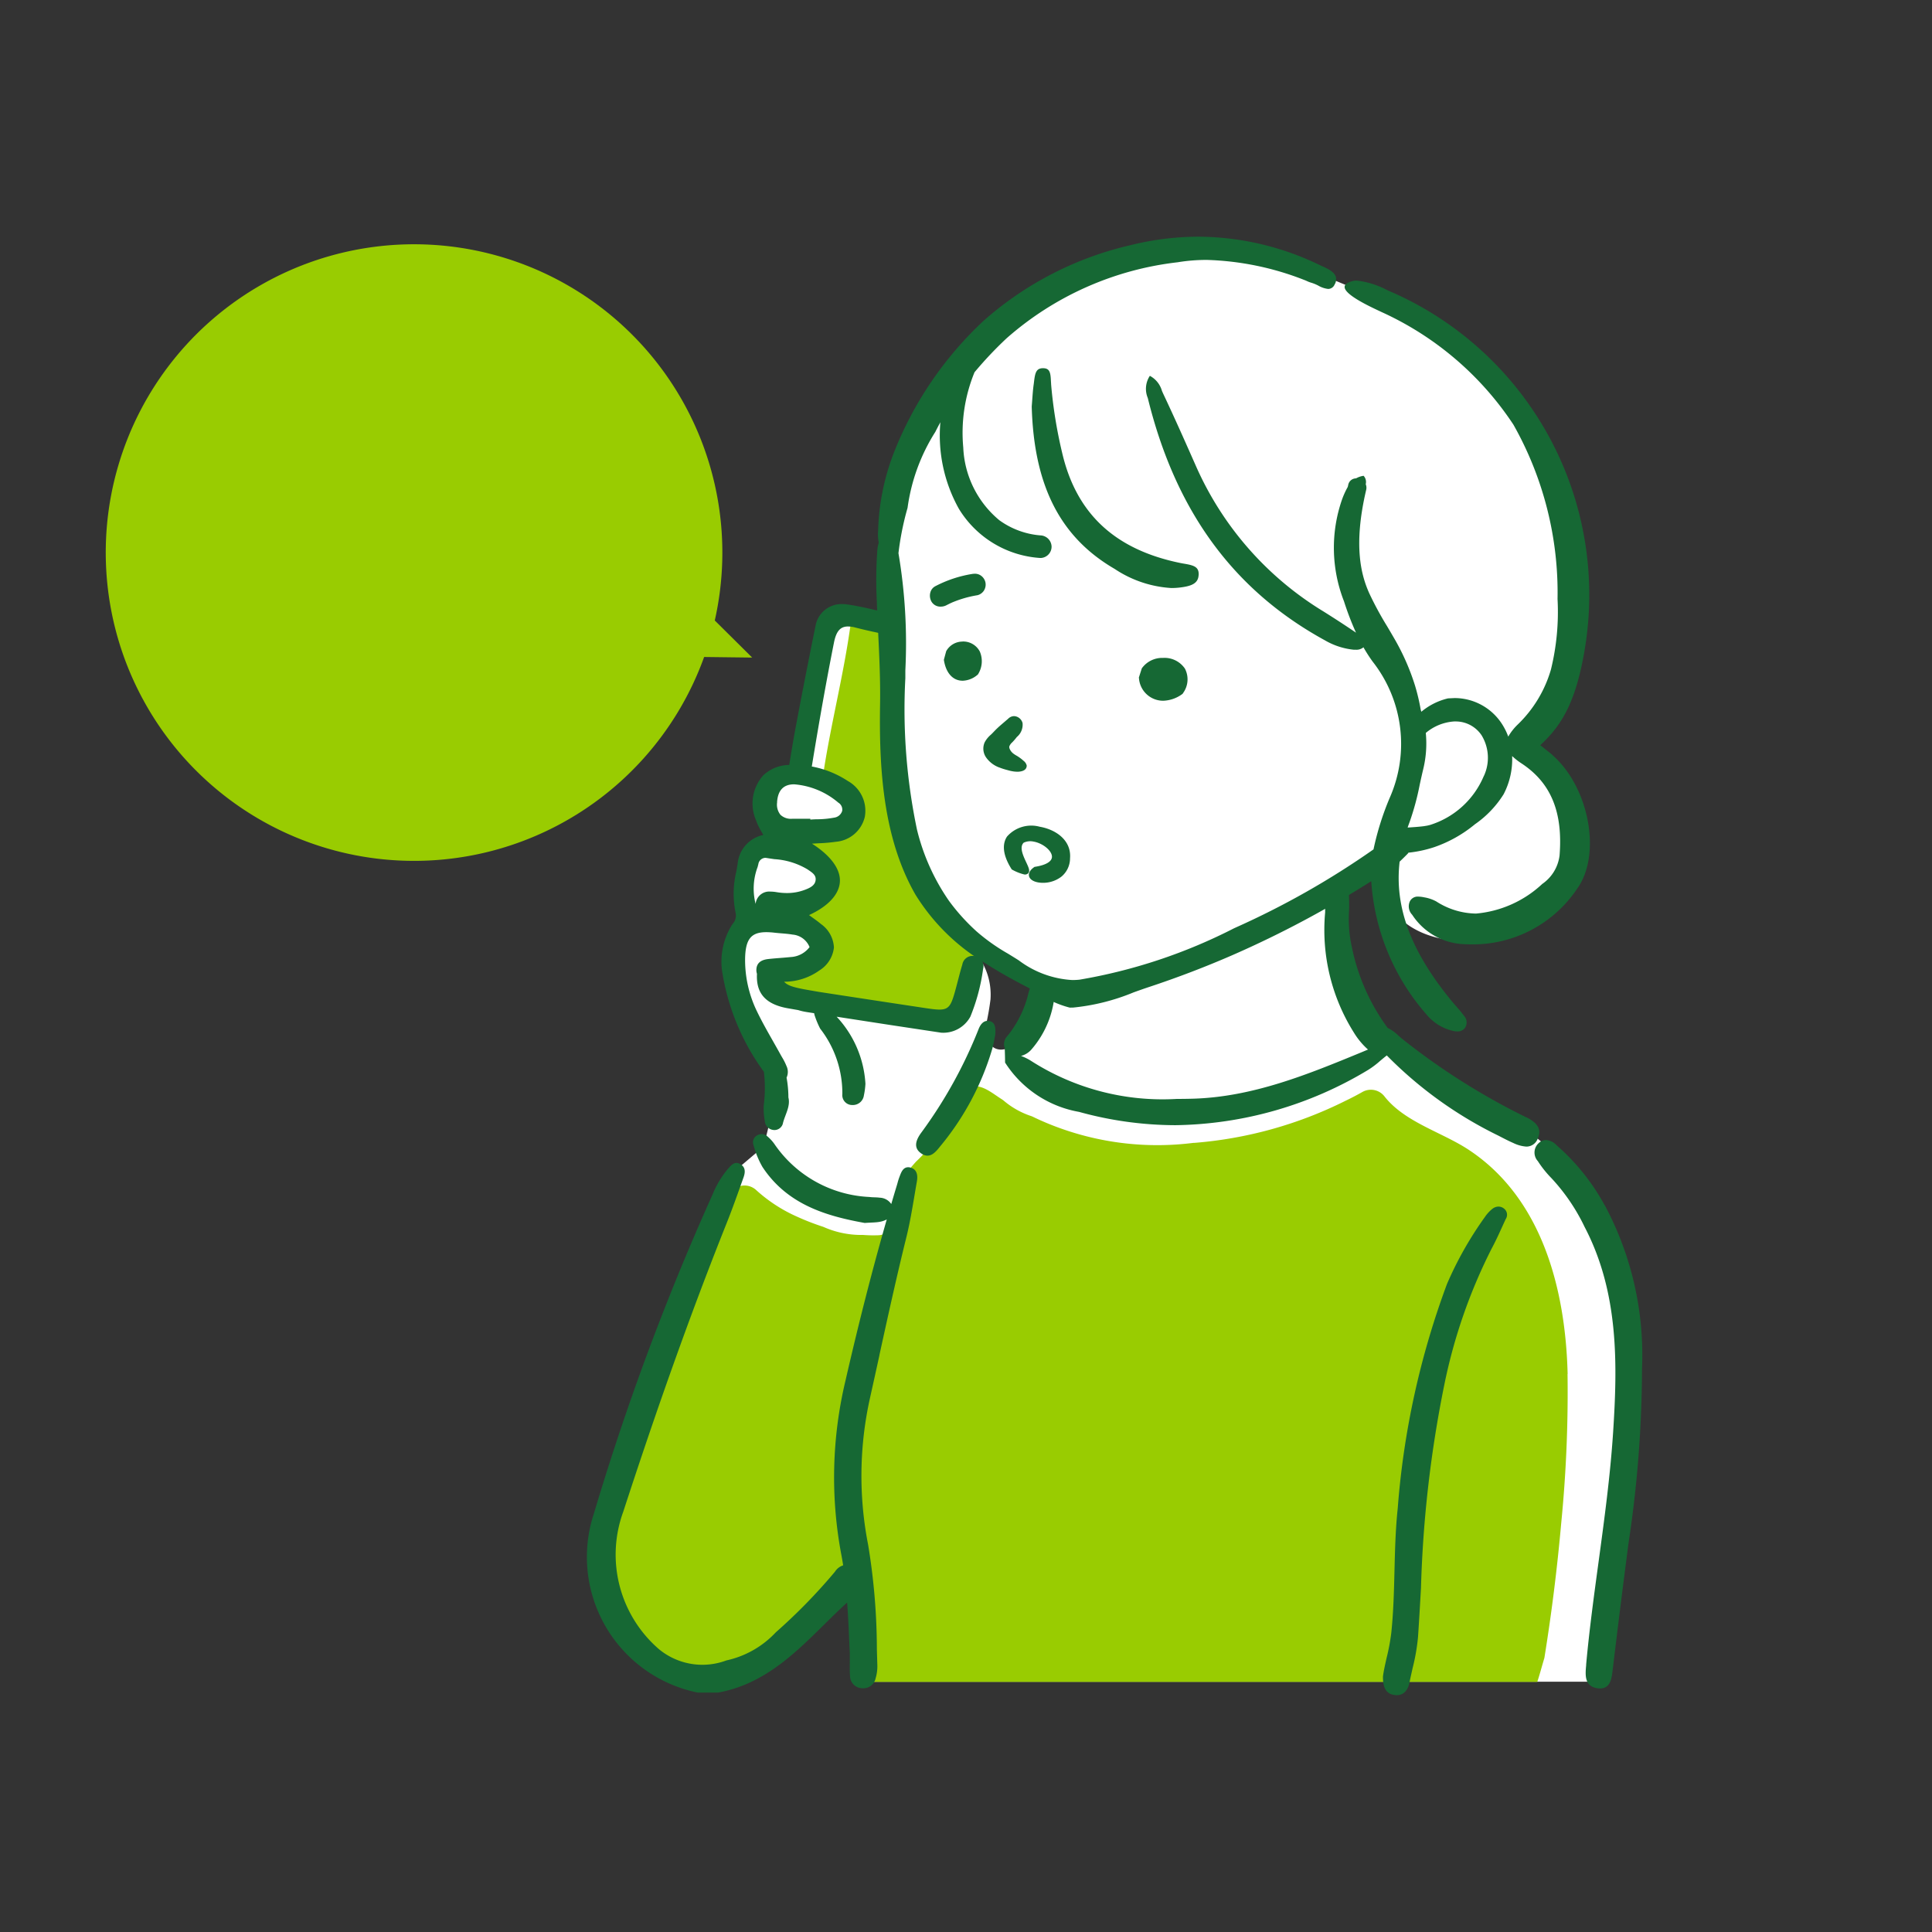
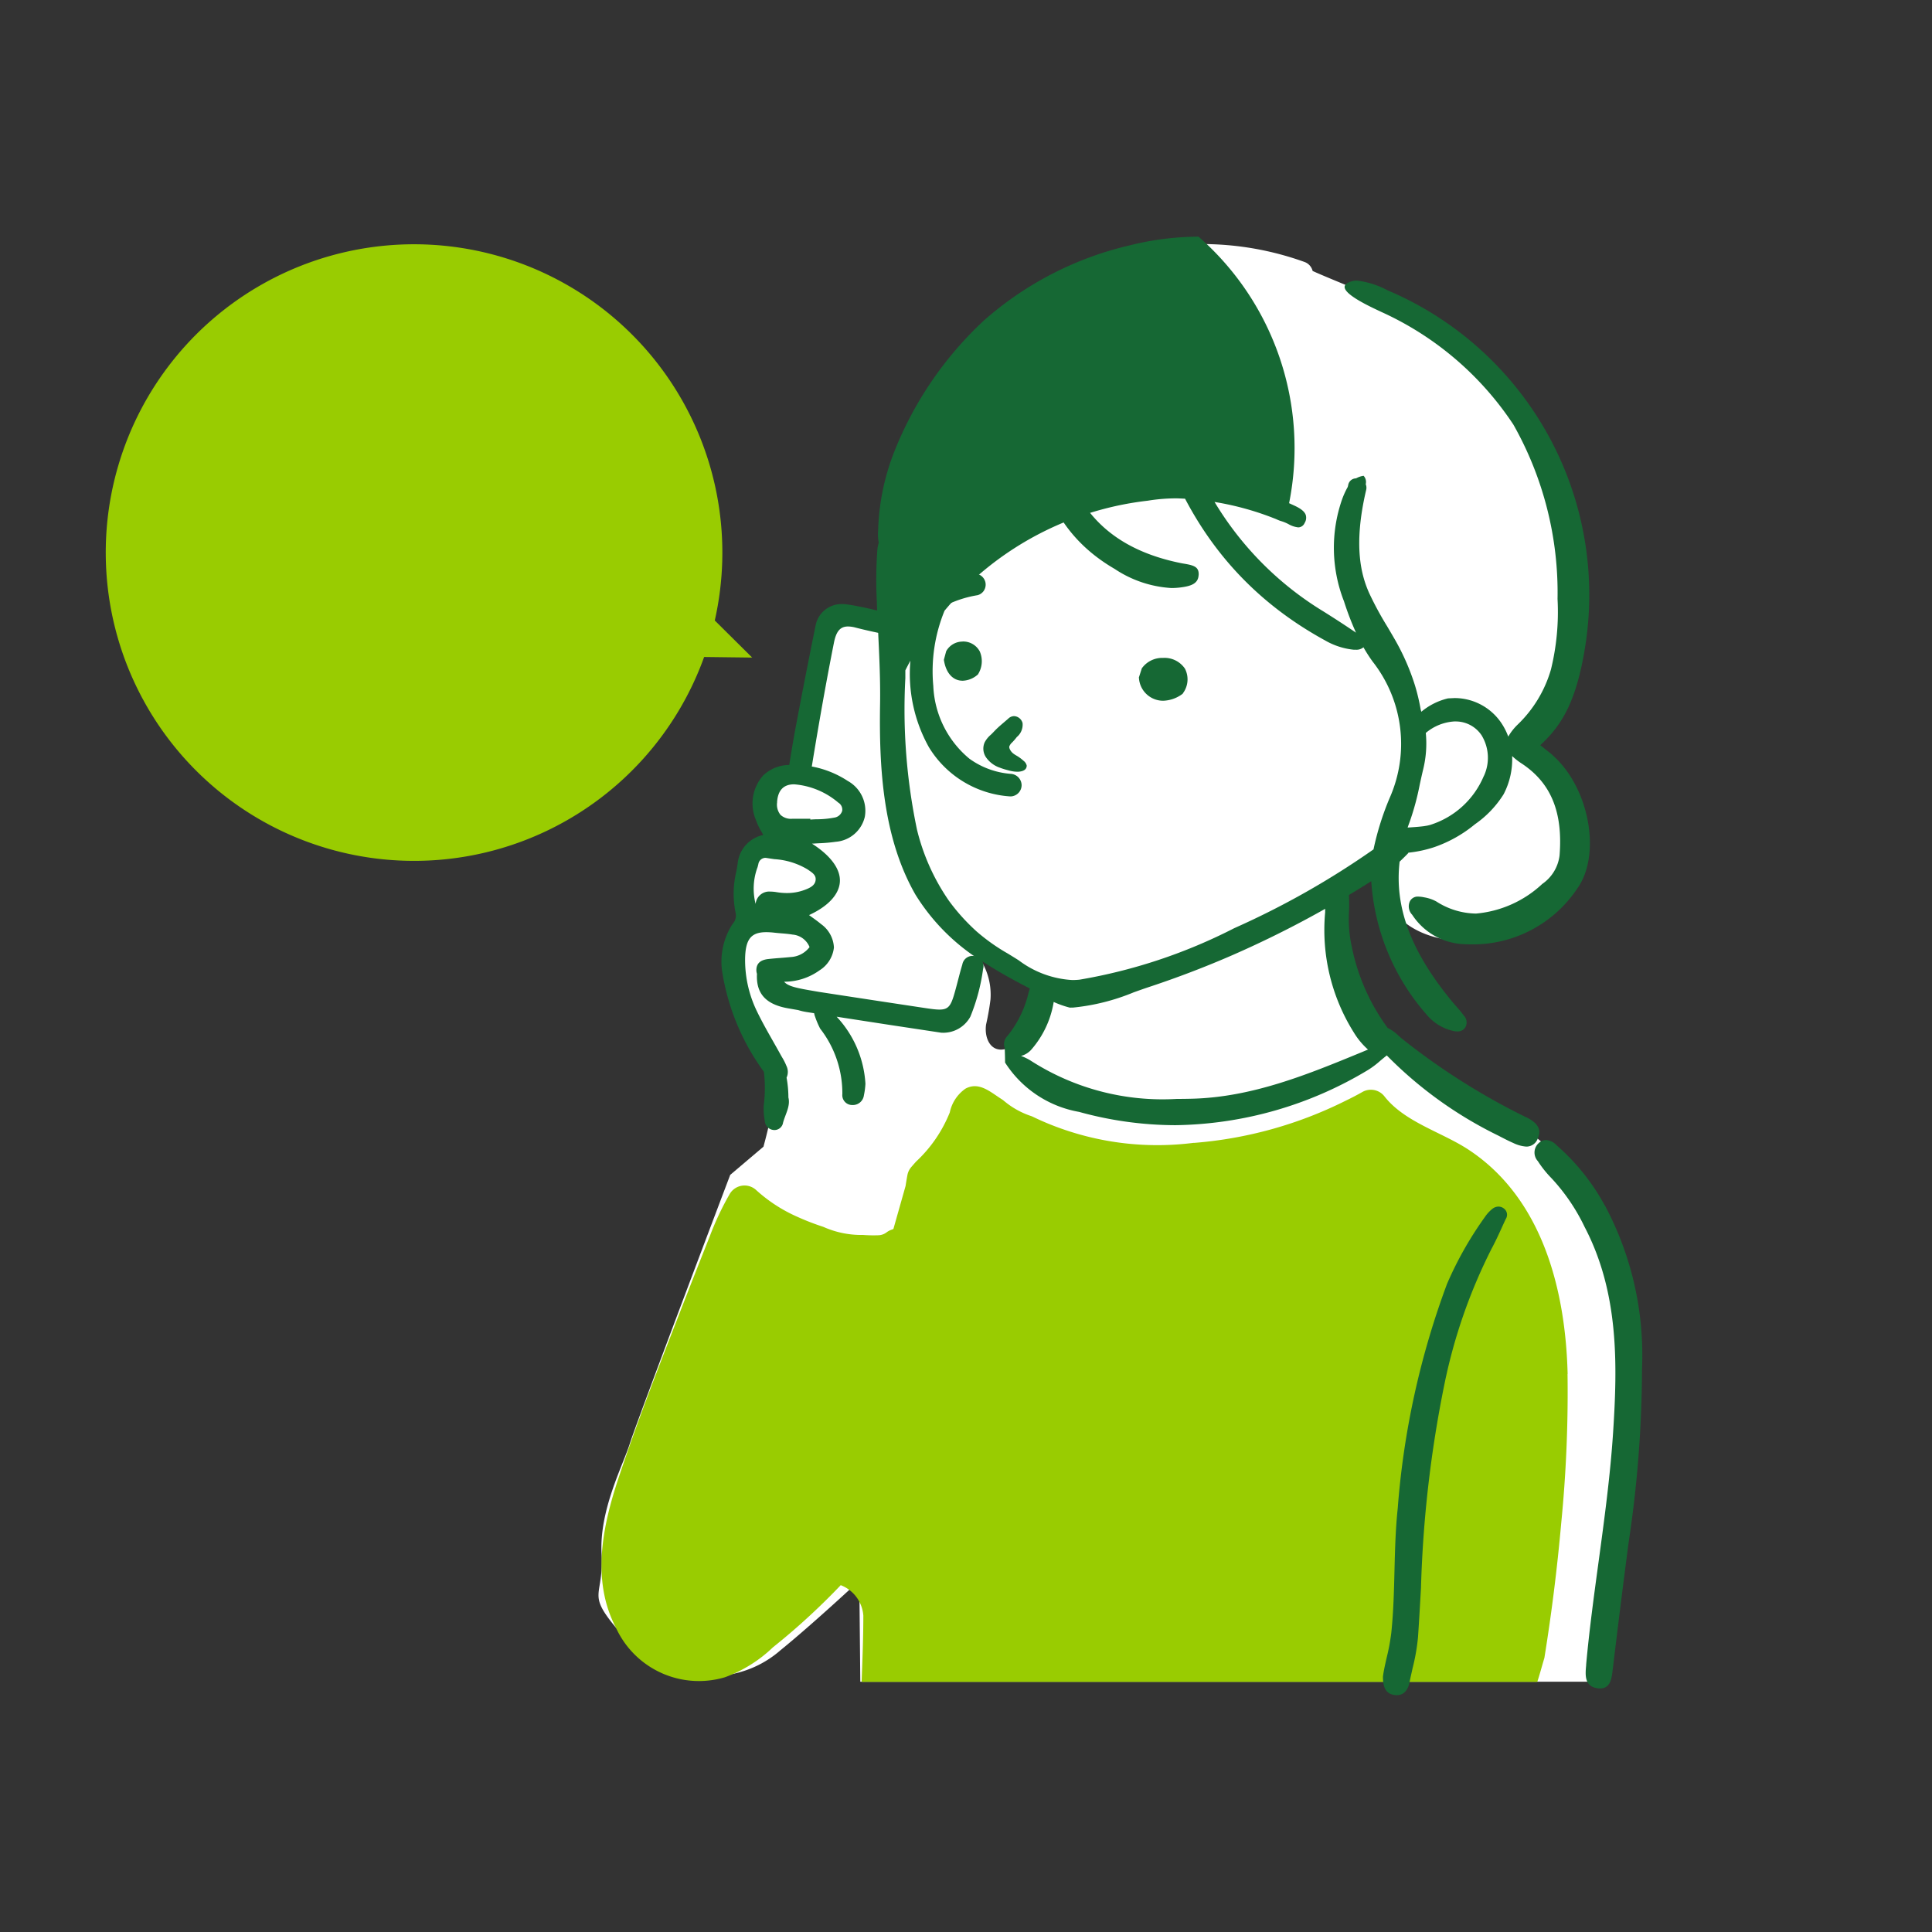
<svg xmlns="http://www.w3.org/2000/svg" width="94" height="94" viewBox="0 0 94 94">
  <rect x="0" y="0" width="94" height="94" fill="#333333" stroke="none" />
  <g id="icon__support" transform="translate(11 7.928)">
    <rect id="長方形_2" data-name="長方形 2" width="94" height="94" transform="translate(-11 -7.928)" fill="none" />
    <g id="グループ_8" data-name="グループ 8" transform="translate(3 3.589)">
      <path id="パス_38" data-name="パス 38" d="M31.48,119.3l-1.82-1.805a15,15,0,1,0-.518,1.776Z" transform="translate(-8.883 -98.823)" fill="#99cc01" />
      <path id="パス_39" data-name="パス 39" d="M219.6,53.505a20.332,20.332,0,0,0-2.7-4.966,6.053,6.053,0,0,0-3.066-2.233c-1.966-.733-5.549-3.666-5.549-3.666s-1.05-.629-1.866-3.1a10.331,10.331,0,0,1-.516-4.4l2.166-1.066a4.923,4.923,0,0,0,.13.73,2.784,2.784,0,0,0,.152.7c.635,1.761,2.71,2.412,4.425,2.211a5.857,5.857,0,0,0,3.032-1.284,3.257,3.257,0,0,0,.927-.621,2.9,2.9,0,0,0,.911-2.833q-.005-.069-.012-.138a4.9,4.9,0,0,0-.722-2.956,12.237,12.237,0,0,0-.917-1.137,1.581,1.581,0,0,1-.492-1.154.779.779,0,0,1,.075-.212,4.151,4.151,0,0,0,1.656-3c.267-2.366.833-4.166.267-6.332s-.633-3.6-1.633-4.833A49.916,49.916,0,0,0,210.4,7.546c-.8-.459-4.675-1.983-5.542-2.386a.624.624,0,0,0-.4-.439A14.717,14.717,0,0,0,189.891,7.4h0a9.058,9.058,0,0,0-1.364,1.5,19.248,19.248,0,0,0-2.893,3.946c-.629,1.622-1.265,2-1.28,3.7s.185,3.633.152,4.433a9.007,9.007,0,0,1-.152,1.356s-2.581-.337-2.715-.313-.4.19-.535.79-1.092,6.791-1.092,6.791-.939-.358-1.372.375-.589.866-.278,1.566.455.8,0,1.333-.922.1-1.122,1a4.254,4.254,0,0,0-.2,2.073,1.742,1.742,0,0,1-.068,1.293c-.165.633-.6.267-.4,1.633a6.6,6.6,0,0,0,.767,2.773c.6,1.226,1.492,2.346,1.463,3.019a29.251,29.251,0,0,1-.663,3.1l-1.618,1.372s-4.548,12-4.881,13.064-1.492,3.233-1.379,5.366-.737,1.872.7,3.6,1.779,2.053,3.541,2.23a5.08,5.08,0,0,0,4.466-1.133c1.6-1.3,3.834-3.386,3.834-3.386l.048,4.919h35.812s1.4-11.8,1.566-13.631a17.421,17.421,0,0,0-.633-6.666M190.051,42.974c-.825.311-1.181-.457-1.081-1.149a12.352,12.352,0,0,0,.214-1.217,3.184,3.184,0,0,0-.407-1.812.441.441,0,0,1-.023-.05c-.138-.2-.077-.57.213-.436a11.484,11.484,0,0,1,2.01,1.157,1.416,1.416,0,0,1,.607,1.176,2.985,2.985,0,0,1-1.532,2.33" transform="translate(-154.993 -3.494)" fill="#fff" />
      <path id="パス_40" data-name="パス 40" d="M218.778,479.013c-.1-4.069-1.216-8.545-4.826-10.919-1.3-.855-3.111-1.336-4.094-2.6a.836.836,0,0,0-1.073-.2q-.4.226-.82.427a19.97,19.97,0,0,1-7.353,2.045l-.046,0a13.964,13.964,0,0,1-6.359-.671,13.341,13.341,0,0,1-1.449-.6.742.742,0,0,0-.071-.03,4.011,4.011,0,0,1-1.329-.739.818.818,0,0,0-.1-.075c-.068-.043-.135-.087-.2-.132-.479-.323-.985-.711-1.576-.392a1.874,1.874,0,0,0-.765,1.158,6.643,6.643,0,0,1-1.639,2.39c-.079.088-.157.177-.234.267a.835.835,0,0,0-.188.387c-.033.177-.063.355-.09.534l-.592,2.091a.73.73,0,0,1-.093.037.892.892,0,0,0-.257.142.7.7,0,0,1-.4.128,6.556,6.556,0,0,1-.715-.015.818.818,0,0,0-.118,0,4.526,4.526,0,0,1-1.808-.386l-.036-.014a12.1,12.1,0,0,1-1.239-.48,7.423,7.423,0,0,1-2.013-1.306.835.835,0,0,0-1.279.182,13.848,13.848,0,0,0-.973,2.061q-.774,1.945-1.532,3.9c-1.017,2.61-2.033,5.229-2.917,7.888-.777,2.338-1.323,4.975-.118,7.268a4.439,4.439,0,0,0,5.3,2.407,6.646,6.646,0,0,0,2.341-1.461q.957-.763,1.856-1.6.742-.688,1.438-1.42a1.724,1.724,0,0,1,1.1,1.479c0,1.077-.045,2.152-.083,3.228H217.3c.1-.292.216-.731.347-1.167q.525-3.254.817-6.539a64.638,64.638,0,0,0,.309-7.273" transform="translate(-156.506 -423.677)" fill="#99cc01" />
-       <path id="パス_41" data-name="パス 41" d="M273.308,224.637l-.262-.32s-1.157-1.3-2.271-2.3-.7-1.89-1.084-2.969a45.12,45.12,0,0,1-.8-5.553,40.786,40.786,0,0,1,0-4.763s-1.1-.207-1.927-.313c-.334,2.668-1.045,5.272-1.421,7.933.445.192.811.28,1.29.459.617.231.5.54.463,1.323s-.964.605-1.813.682-.81.077-1,.463.578.771.926,1.157.309.424.235.843-.775.661-1.2.854-.231.54.116,1a3.322,3.322,0,0,1,.925,1.5c.116.694-1.427.848-1.991.974s-.593.8-.593.8,6.942,1.427,7.6,1.632,1-.09,1.533-.191.511-.9.511-.9Z" transform="translate(-239.535 -189.891)" fill="#99cc01" />
      <path id="パス_42" data-name="パス 42" d="M239.553,223.76a6.649,6.649,0,0,1-.009,1.655,3.17,3.17,0,0,0,.053.732.468.468,0,0,0,.409.448.424.424,0,0,0,.48-.354c.112-.417.366-.806.26-1.227a5.425,5.425,0,0,0-.089-.965.664.664,0,0,0-.007-.571,2.746,2.746,0,0,0-.209-.414c-.027-.047-.054-.093-.08-.141-.119-.216-.241-.431-.363-.646-.259-.456-.527-.928-.759-1.406a5.71,5.71,0,0,1-.6-2.574c.011-.978.282-1.325,1.034-1.325a3.482,3.482,0,0,1,.391.025c.11.012.22.022.33.031.184.015.374.031.557.062a.974.974,0,0,1,.824.608,1.227,1.227,0,0,1-.912.484c-.168.017-.337.031-.505.044-.194.015-.394.031-.591.053-.366.041-.555.2-.577.482a.6.6,0,0,0,.027.238c-.051.954.427,1.487,1.505,1.677l.5.087a2.823,2.823,0,0,0,.41.095l.367.057a.777.777,0,0,0,.044.164,4.241,4.241,0,0,0,.249.587,5.119,5.119,0,0,1,1.079,3.182.48.48,0,0,0,.484.534.541.541,0,0,0,.564-.468,3.7,3.7,0,0,0,.075-.564,5.223,5.223,0,0,0-1.4-3.264l2.593.4,2.486.376a1.5,1.5,0,0,0,1.427-.781,9.48,9.48,0,0,0,.619-2.322.49.49,0,0,0-.426-.626.506.506,0,0,0-.585.415c-.121.394-.215.8-.324,1.194-.282,1.038-.359,1.091-1.465.925q-2.592-.39-5.183-.789l-.14-.024c-.9-.154-1.355-.232-1.558-.471a2.943,2.943,0,0,0,1.723-.554,1.5,1.5,0,0,0,.7-1.111,1.482,1.482,0,0,0-.626-1.139c-.136-.115-.28-.218-.433-.328l-.152-.11c.927-.426,1.458-1,1.5-1.61s-.427-1.272-1.356-1.865l.339-.02a7.6,7.6,0,0,0,.819-.072,1.578,1.578,0,0,0,1.412-1.215,1.658,1.658,0,0,0-.829-1.744,4.779,4.779,0,0,0-1.731-.7l-.02,0c.372-2.279.716-4.2,1.078-6.028.111-.559.31-.788.685-.788a1.462,1.462,0,0,1,.363.053c.559.145,1.128.263,1.663.372l.078.016-.086-.292c-.078-.263-.16-.535-.215-.805l-.006-.03-.029-.007c-.641-.157-1.219-.294-1.809-.38a1.625,1.625,0,0,0-.234-.017,1.281,1.281,0,0,0-1.3,1.028c-.337,1.655-.662,3.314-.965,4.93-.106.565-.209,1.169-.319,1.869a1.853,1.853,0,0,0-1.27.512,2.047,2.047,0,0,0-.346,2.181,2.638,2.638,0,0,0,.241.514c.037.066.075.134.112.2a1.573,1.573,0,0,0-1.248,1.392c-.019.121-.039.242-.06.363a4.6,4.6,0,0,0-.037,2.045.6.6,0,0,1-.15.529,3.378,3.378,0,0,0-.514,2.269,11.216,11.216,0,0,0,2.036,4.923m.643-13.118c.038-.575.314-.867.822-.867h.016a3.763,3.763,0,0,1,2.142.891.394.394,0,0,1,.188.4.469.469,0,0,1-.386.329,4.653,4.653,0,0,1-.835.08c-.108,0-.219.008-.329.015l0-.039h-.557l-.309,0h-.024a.741.741,0,0,1-.563-.193.792.792,0,0,1-.162-.612m-.955,3.171.042-.165a.356.356,0,0,1,.329-.3.4.4,0,0,1,.067.006c.128.021.256.039.385.058a3.548,3.548,0,0,1,1.615.5l.061.042c.186.128.362.248.327.49s-.255.357-.5.451a2.434,2.434,0,0,1-.9.165,3.038,3.038,0,0,1-.493-.042,1.867,1.867,0,0,0-.3-.028.664.664,0,0,0-.725.6,2.99,2.99,0,0,1,.089-1.775" transform="translate(-216.387 -183.135)" fill="#166834" />
-       <path id="パス_43" data-name="パス 43" d="M347.5,429.246c-.3-.072-.46.178-.546.4a22.389,22.389,0,0,1-2.79,5.034c-.218.3-.43.721.022,1.015.4.26.669-.061.893-.343a13.336,13.336,0,0,0,2.547-4.766c.072-.265.115-.537.143-.67.03-.377-.016-.61-.269-.671" transform="translate(-313.346 -391.081)" fill="#166834" />
-       <path id="パス_44" data-name="パス 44" d="M179.746,492.856a.457.457,0,0,0-.1-.012c-.247,0-.337.235-.409.424l-.02.052a2.873,2.873,0,0,0-.087.274c-.01.038-.021.075-.032.112q-.14.461-.277.928a.712.712,0,0,0-.568-.309c-.162-.023-.33-.011-.492-.034a5.929,5.929,0,0,1-4.591-2.526,2,2,0,0,0-.381-.427.414.414,0,0,0-.464-.06.384.384,0,0,0-.207.487,4.457,4.457,0,0,0,.434,1.062c1.211,1.84,3.113,2.392,4.977,2.728.346-.024.54-.02.728-.055a1.129,1.129,0,0,0,.345-.117c-.7,2.437-1.362,5.023-2.011,7.854a20.264,20.264,0,0,0-.2,8.457q.049.259.089.519a.733.733,0,0,0-.4.312,27.422,27.422,0,0,1-2.874,2.945,4.65,4.65,0,0,1-2.408,1.37,3.322,3.322,0,0,1-3.272-.541,6.076,6.076,0,0,1-1.745-6.694c1.544-4.742,3.193-9.443,5.044-14.074.286-.716.54-1.445.8-2.169.089-.245.126-.5-.136-.663-.288-.179-.461.053-.622.233a4.607,4.607,0,0,0-.724,1.2,124.54,124.54,0,0,0-5.787,15.551,6.731,6.731,0,0,0,5.052,8.722h.99c2.783-.513,4.42-2.695,6.275-4.381.046.61.076,1.219.1,1.819.01.212.021.425.031.634,0,.112,0,.225,0,.341,0,.257-.009.523.011.784a.6.6,0,0,0,.54.587.8.8,0,0,0,.106.007.611.611,0,0,0,.6-.491,2.054,2.054,0,0,0,.082-.649c-.008-.249-.015-.5-.022-.75a31.529,31.529,0,0,0-.426-5.094,17.418,17.418,0,0,1,.093-7.149q.23-1.033.456-2.067l0-.013c.413-1.885.841-3.834,1.313-5.738.165-.668.281-1.357.393-2.023.037-.22.074-.439.112-.658.027-.151.107-.61-.328-.708" transform="translate(-149.457 -447.57)" fill="#166834" />
      <path id="パス_45" data-name="パス 45" d="M685.874,497.616a10.564,10.564,0,0,0-2.333-2.91.776.776,0,0,0-.516-.257.529.529,0,0,0-.35.144.618.618,0,0,0-.048.883,5.186,5.186,0,0,0,.655.822,9.44,9.44,0,0,1,1.62,2.38c1.675,3.2,1.6,6.7,1.386,10-.139,2.119-.43,4.257-.711,6.326-.221,1.624-.449,3.3-.6,4.965l0,.035c-.042.451-.095,1.013.524,1.114a.954.954,0,0,0,.155.014c.505,0,.563-.493.61-.889l.008-.066c.266-2.207.512-4.174.752-6.014l.015-.114a57.464,57.464,0,0,0,.654-8.469,15.457,15.457,0,0,0-1.813-7.96" transform="translate(-621.804 -450.499)" fill="#166834" />
      <path id="パス_46" data-name="パス 46" d="M605.413,531a.433.433,0,0,0-.25-.082.484.484,0,0,0-.3.111,1.782,1.782,0,0,0-.36.393,17.359,17.359,0,0,0-1.843,3.254,39.94,39.94,0,0,0-2.4,10.93c-.108,1.009-.133,2.039-.158,3.042-.024.988-.05,2.01-.155,3.01a10.216,10.216,0,0,1-.223,1.2c-.073.319-.142.621-.183.925,0,.388.059.842.582.9a.776.776,0,0,0,.092.006c.321,0,.541-.222.619-.624.044-.227.1-.457.149-.686a9.791,9.791,0,0,0,.265-1.523c.054-.8.1-1.615.145-2.4v-.017a57.7,57.7,0,0,1,1.145-9.906,26.124,26.124,0,0,1,2.3-6.588c.179-.331.338-.679.492-1.018q.091-.2.184-.4a.379.379,0,0,0-.106-.529" transform="translate(-546.255 -483.729)" fill="#166834" />
      <path id="パス_47" data-name="パス 47" d="M417.384,364.563a32.913,32.913,0,0,1-6.062-3.837c-.043-.035-.092-.079-.146-.127a2.089,2.089,0,0,0-.537-.387,9.971,9.971,0,0,1-1.742-3.931,6.238,6.238,0,0,1-.138-1.738,7.815,7.815,0,0,0-.06-1.369c0-.022-.007-.045-.009-.069a3.6,3.6,0,0,1-1.105.656c0,.135,0,.27.006.406s.006.281.006.424A9.38,9.38,0,0,0,409,360.447a3.621,3.621,0,0,0,.682.818l-.3.126c-2.613,1.077-5.315,2.191-8.256,2.266-.256.007-.5.01-.741.01a11.87,11.87,0,0,1-7.086-1.844,2.446,2.446,0,0,0-.5-.247,1.012,1.012,0,0,0,.481-.284,4.657,4.657,0,0,0,1.168-2.967,2.029,2.029,0,0,1-.895-.463c-.052-.028-.105-.06-.161-.1l0,.013c-.018.063-.036.125-.055.181-.059.176-.115.356-.168.53a5.209,5.209,0,0,1-1.028,2.115.576.576,0,0,0-.166.451.485.485,0,0,0,.038.141l-.006,0c.01.252.016.484.017.705a5.375,5.375,0,0,0,3.6,2.4,17.7,17.7,0,0,0,4.683.647h0a18.608,18.608,0,0,0,9.378-2.687,4.225,4.225,0,0,0,.584-.439c.1-.083.2-.168.31-.254l.018-.014.015.016a19.734,19.734,0,0,0,5.408,3.884l.087.045c.206.107.42.218.636.312a1.737,1.737,0,0,0,.645.179.586.586,0,0,0,.556-.4c.188-.417.013-.742-.551-1.024" transform="translate(-357.123 -321.717)" fill="#166834" />
      <path id="パス_48" data-name="パス 48" d="M381.516,264.914a3.259,3.259,0,0,0,.388.127l.141.038q.074.018.14.029a1.261,1.261,0,0,0,.214.02l.071,0c.361-.027.4-.2.4-.3a.409.409,0,0,0-.157-.233l-.014-.013a1.833,1.833,0,0,0-.2-.157c-.044-.032-.092-.06-.14-.088a1.219,1.219,0,0,1-.15-.1.564.564,0,0,1-.163-.21.227.227,0,0,1-.023-.128.5.5,0,0,1,.143-.2,2.84,2.84,0,0,0,.223-.259.779.779,0,0,0,.279-.68.455.455,0,0,0-.33-.325l-.03-.006a.376.376,0,0,0-.063-.005.412.412,0,0,0-.279.128l-.28.24c-.079.068-.158.136-.233.207s-.121.118-.183.183c-.046.048-.094.1-.154.154a1.241,1.241,0,0,0-.293.366.753.753,0,0,0,.067.726,1.353,1.353,0,0,0,.625.487" transform="translate(-346.916 -239.098)" fill="#166834" />
      <path id="パス_49" data-name="パス 49" d="M360.089,221.616h0a.907.907,0,0,0-.791.45l-.01.018-.11.406,0,.03c.1.629.438,1,.911,1h.011a1.162,1.162,0,0,0,.715-.291l.028-.028.011-.023a1.193,1.193,0,0,0,.068-1.083.914.914,0,0,0-.838-.483" transform="translate(-327.252 -201.917)" fill="#166834" />
      <path id="パス_50" data-name="パス 50" d="M467.1,230.554h-.02a1.219,1.219,0,0,0-1.013.491l-.013.019-.143.447.006.033a1.179,1.179,0,0,0,1.163,1.094h.017a1.652,1.652,0,0,0,.917-.318l.035-.03.014-.026a1.134,1.134,0,0,0,.09-1.188,1.2,1.2,0,0,0-1.053-.523" transform="translate(-424.501 -210.061)" fill="#166834" />
-       <path id="パス_51" data-name="パス 51" d="M393.5,324.587l-.024,0-.02.014c-.25.175-.275.332-.252.434.035.155.2.269.456.312h0a1.464,1.464,0,0,0,1.123-.285,1.159,1.159,0,0,0,.417-.891c.072-.875-.689-1.4-1.475-1.535a1.57,1.57,0,0,0-1.59.477c-.183.273-.294.769.215,1.578l.016.025.026.013a2.293,2.293,0,0,0,.557.223.216.216,0,0,0,.225-.062c.086-.112.009-.276-.107-.525-.152-.327-.341-.734-.125-.951a.749.749,0,0,1,.478-.056c.456.078.9.443.9.737,0,.233-.292.407-.819.49" transform="translate(-357.138 -293.929)" fill="#166834" />
      <path id="パス_52" data-name="パス 52" d="M354.1,185.272a.536.536,0,0,0,.056-.412.543.543,0,0,0-.247-.322.5.5,0,0,0-.261-.068.933.933,0,0,0-.145.013,5.889,5.889,0,0,0-1.779.594.48.48,0,0,0-.236.287.592.592,0,0,0,.041.445.5.5,0,0,0,.459.261.6.6,0,0,0,.273-.065c.066-.034.133-.067.2-.1l.095-.043c.166-.067.287-.112.4-.148a5.4,5.4,0,0,1,.822-.2.529.529,0,0,0,.325-.245" transform="translate(-320.218 -168.072)" fill="#166834" />
-       <path id="パス_53" data-name="パス 53" d="M355.082,25.225c-.1-.09-.207-.173-.341-.278l-.237-.188-.022-.018.021-.019c.991-.928,1.692-2.015,2.128-4.56A16.089,16.089,0,0,0,347.3,2.716c-.087-.036-.185-.08-.29-.128a4.09,4.09,0,0,0-1.45-.451.886.886,0,0,0-.258.035c-.217.066-.332.154-.339.262-.027.378,1.2.95,1.657,1.166l.155.073a15.235,15.235,0,0,1,6.4,5.472,16.616,16.616,0,0,1,2.147,8.482,11.761,11.761,0,0,1-.32,3.427,6.04,6.04,0,0,1-1.624,2.688,2.641,2.641,0,0,0-.454.581,3.051,3.051,0,0,0-.248-.521,2.749,2.749,0,0,0-2.322-1.354h-.042l-.317.015a3.148,3.148,0,0,0-1.3.651c-.01-.032-.02-.064-.03-.1a9.965,9.965,0,0,0-.275-1.166A11.253,11.253,0,0,0,347.35,19.5c-.106-.184-.214-.367-.322-.549a15.963,15.963,0,0,1-.866-1.6c-.375-.837-.8-2.269-.152-5.026a.447.447,0,0,0-.018-.276l0-.007,0-.008a.441.441,0,0,0-.106-.4,1.011,1.011,0,0,0-.367.125l-.005,0h-.006a.389.389,0,0,0-.371.322l-.011.049-.012.047a4.009,4.009,0,0,0-.274.6,7.145,7.145,0,0,0,.093,4.966,13.993,13.993,0,0,0,.548,1.444l.036.079-.072-.049c-.482-.326-.969-.642-1.487-.968a15.685,15.685,0,0,1-6.2-7.024c-.5-1.131-1.037-2.345-1.608-3.555-.026-.056-.052-.114-.077-.173a1.191,1.191,0,0,0-.587-.727,1.149,1.149,0,0,0-.1,1.079c1.35,5.5,4.168,9.352,8.615,11.788a3.485,3.485,0,0,0,1.408.459c.034,0,.068,0,.1,0a.526.526,0,0,0,.346-.1l.023-.019.015.026a7.557,7.557,0,0,0,.432.669,6.481,6.481,0,0,1,.833,6.626,13.714,13.714,0,0,0-.79,2.512,40.286,40.286,0,0,1-6.7,3.8l-.086.039a26.016,26.016,0,0,1-7.517,2.5c-.118.012-.237.018-.353.018a4.765,4.765,0,0,1-2.6-.955c-.167-.107-.342-.214-.511-.318l-.011-.007a9.415,9.415,0,0,1-1.534-1.085,9.818,9.818,0,0,1-1.345-1.491,10.385,10.385,0,0,1-1.555-3.463,28.457,28.457,0,0,1-.566-7.368l0-.381a26.219,26.219,0,0,0-.335-5.7,13.889,13.889,0,0,1,.443-2.207,9.2,9.2,0,0,1,1.35-3.694c.079-.158.161-.314.246-.47a7.324,7.324,0,0,0,.9,4.21,5.007,5.007,0,0,0,3.957,2.394h.031a.551.551,0,0,0,.523-.55.562.562,0,0,0-.544-.549,3.946,3.946,0,0,1-2-.739,4.858,4.858,0,0,1-1.753-3.537,7.753,7.753,0,0,1,.548-3.662,18.672,18.672,0,0,1,1.558-1.65,15.205,15.205,0,0,1,8.322-3.7,8.659,8.659,0,0,1,1.417-.115,14.04,14.04,0,0,1,4.735.971c.049.018.1.039.145.06a1.408,1.408,0,0,0,.211.08,1.975,1.975,0,0,1,.339.14,1.234,1.234,0,0,0,.479.161.341.341,0,0,0,.312-.213.475.475,0,0,0,.057-.387c-.083-.246-.419-.4-.689-.52l-.123-.057A13.657,13.657,0,0,0,337.857,0,13.924,13.924,0,0,0,334.5.423a16.291,16.291,0,0,0-7.093,3.659,17.543,17.543,0,0,0-4.394,6.475,11.36,11.36,0,0,0-.749,3.788,1.842,1.842,0,0,0,.033.535,1.9,1.9,0,0,0-.078.5l-.007.092A20.132,20.132,0,0,0,322.2,17.7c.017.5.041,1.011.064,1.5l.006.122c.054,1.118.109,2.275.09,3.426-.049,3.01.116,6.464,1.72,9.261a10.036,10.036,0,0,0,3.413,3.349c.582.375,1.246.752,2.089,1.187.165.085.341.188.527.3a4.8,4.8,0,0,0,1.455.657l.03.006a.328.328,0,0,0,.052,0l.093,0a10.341,10.341,0,0,0,2.96-.742c.265-.095.516-.184.761-.265,1.377-.456,2.75-.981,4.081-1.562a49.754,49.754,0,0,0,6.718-3.581,10.89,10.89,0,0,0,2.682,6.479,2.355,2.355,0,0,0,1.278.8.99.99,0,0,0,.23.031.427.427,0,0,0,.391-.209.478.478,0,0,0-.082-.567c-.112-.157-.242-.306-.368-.449-.071-.081-.142-.163-.211-.246-1.976-2.4-2.8-4.563-2.54-6.79.132-.125.25-.241.361-.354l.064-.068-.013-.013a5.961,5.961,0,0,0,1.269-.27,6.361,6.361,0,0,0,1.984-1.115,5.011,5.011,0,0,0,1.394-1.459,3.675,3.675,0,0,0,.415-1.859,3.19,3.19,0,0,0,.471.368c1.422.943,2.005,2.365,1.836,4.473a1.977,1.977,0,0,1-.841,1.381,5.407,5.407,0,0,1-3.223,1.442,3.655,3.655,0,0,1-1.934-.59,1.857,1.857,0,0,0-.588-.2,1.468,1.468,0,0,0-.285-.035.425.425,0,0,0-.412.23.587.587,0,0,0,.113.653,3.16,3.16,0,0,0,2.4,1.424c.165.011.33.017.491.017a6.1,6.1,0,0,0,5.125-2.694c1.207-1.65.609-4.934-1.185-6.509M351.73,26.25a4.186,4.186,0,0,1-2.614,2.372l-.057.014c-.031.008-.062.015-.094.021l-.134.022-.041.006-.11.012c-.205.022-.414.035-.617.049l-.035,0q.048-.138.1-.277a12.718,12.718,0,0,0,.491-1.819c.052-.239.106-.486.164-.726a5.3,5.3,0,0,0,.129-1.779,2.37,2.37,0,0,1,1.379-.559h.1a1.513,1.513,0,0,1,1.236.674,2.1,2.1,0,0,1,.106,1.989" transform="translate(-293.541 -0.001)" fill="#166834" />
+       <path id="パス_53" data-name="パス 53" d="M355.082,25.225c-.1-.09-.207-.173-.341-.278l-.237-.188-.022-.018.021-.019c.991-.928,1.692-2.015,2.128-4.56A16.089,16.089,0,0,0,347.3,2.716c-.087-.036-.185-.08-.29-.128a4.09,4.09,0,0,0-1.45-.451.886.886,0,0,0-.258.035c-.217.066-.332.154-.339.262-.027.378,1.2.95,1.657,1.166l.155.073a15.235,15.235,0,0,1,6.4,5.472,16.616,16.616,0,0,1,2.147,8.482,11.761,11.761,0,0,1-.32,3.427,6.04,6.04,0,0,1-1.624,2.688,2.641,2.641,0,0,0-.454.581,3.051,3.051,0,0,0-.248-.521,2.749,2.749,0,0,0-2.322-1.354h-.042l-.317.015a3.148,3.148,0,0,0-1.3.651c-.01-.032-.02-.064-.03-.1a9.965,9.965,0,0,0-.275-1.166A11.253,11.253,0,0,0,347.35,19.5c-.106-.184-.214-.367-.322-.549a15.963,15.963,0,0,1-.866-1.6c-.375-.837-.8-2.269-.152-5.026a.447.447,0,0,0-.018-.276l0-.007,0-.008a.441.441,0,0,0-.106-.4,1.011,1.011,0,0,0-.367.125l-.005,0h-.006a.389.389,0,0,0-.371.322l-.011.049-.012.047a4.009,4.009,0,0,0-.274.6,7.145,7.145,0,0,0,.093,4.966,13.993,13.993,0,0,0,.548,1.444l.036.079-.072-.049c-.482-.326-.969-.642-1.487-.968a15.685,15.685,0,0,1-6.2-7.024c-.5-1.131-1.037-2.345-1.608-3.555-.026-.056-.052-.114-.077-.173a1.191,1.191,0,0,0-.587-.727,1.149,1.149,0,0,0-.1,1.079c1.35,5.5,4.168,9.352,8.615,11.788a3.485,3.485,0,0,0,1.408.459c.034,0,.068,0,.1,0a.526.526,0,0,0,.346-.1l.023-.019.015.026a7.557,7.557,0,0,0,.432.669,6.481,6.481,0,0,1,.833,6.626,13.714,13.714,0,0,0-.79,2.512,40.286,40.286,0,0,1-6.7,3.8l-.086.039a26.016,26.016,0,0,1-7.517,2.5c-.118.012-.237.018-.353.018a4.765,4.765,0,0,1-2.6-.955c-.167-.107-.342-.214-.511-.318l-.011-.007a9.415,9.415,0,0,1-1.534-1.085,9.818,9.818,0,0,1-1.345-1.491,10.385,10.385,0,0,1-1.555-3.463,28.457,28.457,0,0,1-.566-7.368l0-.381c.079-.158.161-.314.246-.47a7.324,7.324,0,0,0,.9,4.21,5.007,5.007,0,0,0,3.957,2.394h.031a.551.551,0,0,0,.523-.55.562.562,0,0,0-.544-.549,3.946,3.946,0,0,1-2-.739,4.858,4.858,0,0,1-1.753-3.537,7.753,7.753,0,0,1,.548-3.662,18.672,18.672,0,0,1,1.558-1.65,15.205,15.205,0,0,1,8.322-3.7,8.659,8.659,0,0,1,1.417-.115,14.04,14.04,0,0,1,4.735.971c.049.018.1.039.145.06a1.408,1.408,0,0,0,.211.08,1.975,1.975,0,0,1,.339.14,1.234,1.234,0,0,0,.479.161.341.341,0,0,0,.312-.213.475.475,0,0,0,.057-.387c-.083-.246-.419-.4-.689-.52l-.123-.057A13.657,13.657,0,0,0,337.857,0,13.924,13.924,0,0,0,334.5.423a16.291,16.291,0,0,0-7.093,3.659,17.543,17.543,0,0,0-4.394,6.475,11.36,11.36,0,0,0-.749,3.788,1.842,1.842,0,0,0,.033.535,1.9,1.9,0,0,0-.078.5l-.007.092A20.132,20.132,0,0,0,322.2,17.7c.017.5.041,1.011.064,1.5l.006.122c.054,1.118.109,2.275.09,3.426-.049,3.01.116,6.464,1.72,9.261a10.036,10.036,0,0,0,3.413,3.349c.582.375,1.246.752,2.089,1.187.165.085.341.188.527.3a4.8,4.8,0,0,0,1.455.657l.03.006a.328.328,0,0,0,.052,0l.093,0a10.341,10.341,0,0,0,2.96-.742c.265-.095.516-.184.761-.265,1.377-.456,2.75-.981,4.081-1.562a49.754,49.754,0,0,0,6.718-3.581,10.89,10.89,0,0,0,2.682,6.479,2.355,2.355,0,0,0,1.278.8.99.99,0,0,0,.23.031.427.427,0,0,0,.391-.209.478.478,0,0,0-.082-.567c-.112-.157-.242-.306-.368-.449-.071-.081-.142-.163-.211-.246-1.976-2.4-2.8-4.563-2.54-6.79.132-.125.25-.241.361-.354l.064-.068-.013-.013a5.961,5.961,0,0,0,1.269-.27,6.361,6.361,0,0,0,1.984-1.115,5.011,5.011,0,0,0,1.394-1.459,3.675,3.675,0,0,0,.415-1.859,3.19,3.19,0,0,0,.471.368c1.422.943,2.005,2.365,1.836,4.473a1.977,1.977,0,0,1-.841,1.381,5.407,5.407,0,0,1-3.223,1.442,3.655,3.655,0,0,1-1.934-.59,1.857,1.857,0,0,0-.588-.2,1.468,1.468,0,0,0-.285-.035.425.425,0,0,0-.412.23.587.587,0,0,0,.113.653,3.16,3.16,0,0,0,2.4,1.424c.165.011.33.017.491.017a6.1,6.1,0,0,0,5.125-2.694c1.207-1.65.609-4.934-1.185-6.509M351.73,26.25a4.186,4.186,0,0,1-2.614,2.372l-.057.014c-.031.008-.062.015-.094.021l-.134.022-.041.006-.11.012c-.205.022-.414.035-.617.049l-.035,0q.048-.138.1-.277a12.718,12.718,0,0,0,.491-1.819c.052-.239.106-.486.164-.726a5.3,5.3,0,0,0,.129-1.779,2.37,2.37,0,0,1,1.379-.559h.1a1.513,1.513,0,0,1,1.236.674,2.1,2.1,0,0,1,.106,1.989" transform="translate(-293.541 -0.001)" fill="#166834" />
      <path id="パス_54" data-name="パス 54" d="M415.39,82.05c.021-.39-.208-.472-.7-.555-.062-.01-.123-.021-.182-.033-3.187-.649-5.071-2.4-5.76-5.365a22.42,22.42,0,0,1-.537-3.33c0-.05-.006-.1-.009-.159-.018-.425-.062-.625-.385-.625s-.384.21-.436.648c-.006.049-.011.1-.018.143-.035.244-.052.5-.07.743-.008.111-.016.222-.025.331.106,3.853,1.388,6.363,4.035,7.9a5.557,5.557,0,0,0,2.757.93,3.55,3.55,0,0,0,.421-.025c.542-.065.883-.189.906-.6" transform="translate(-371.07 -65.585)" fill="#166834" />
    </g>
  </g>
</svg>